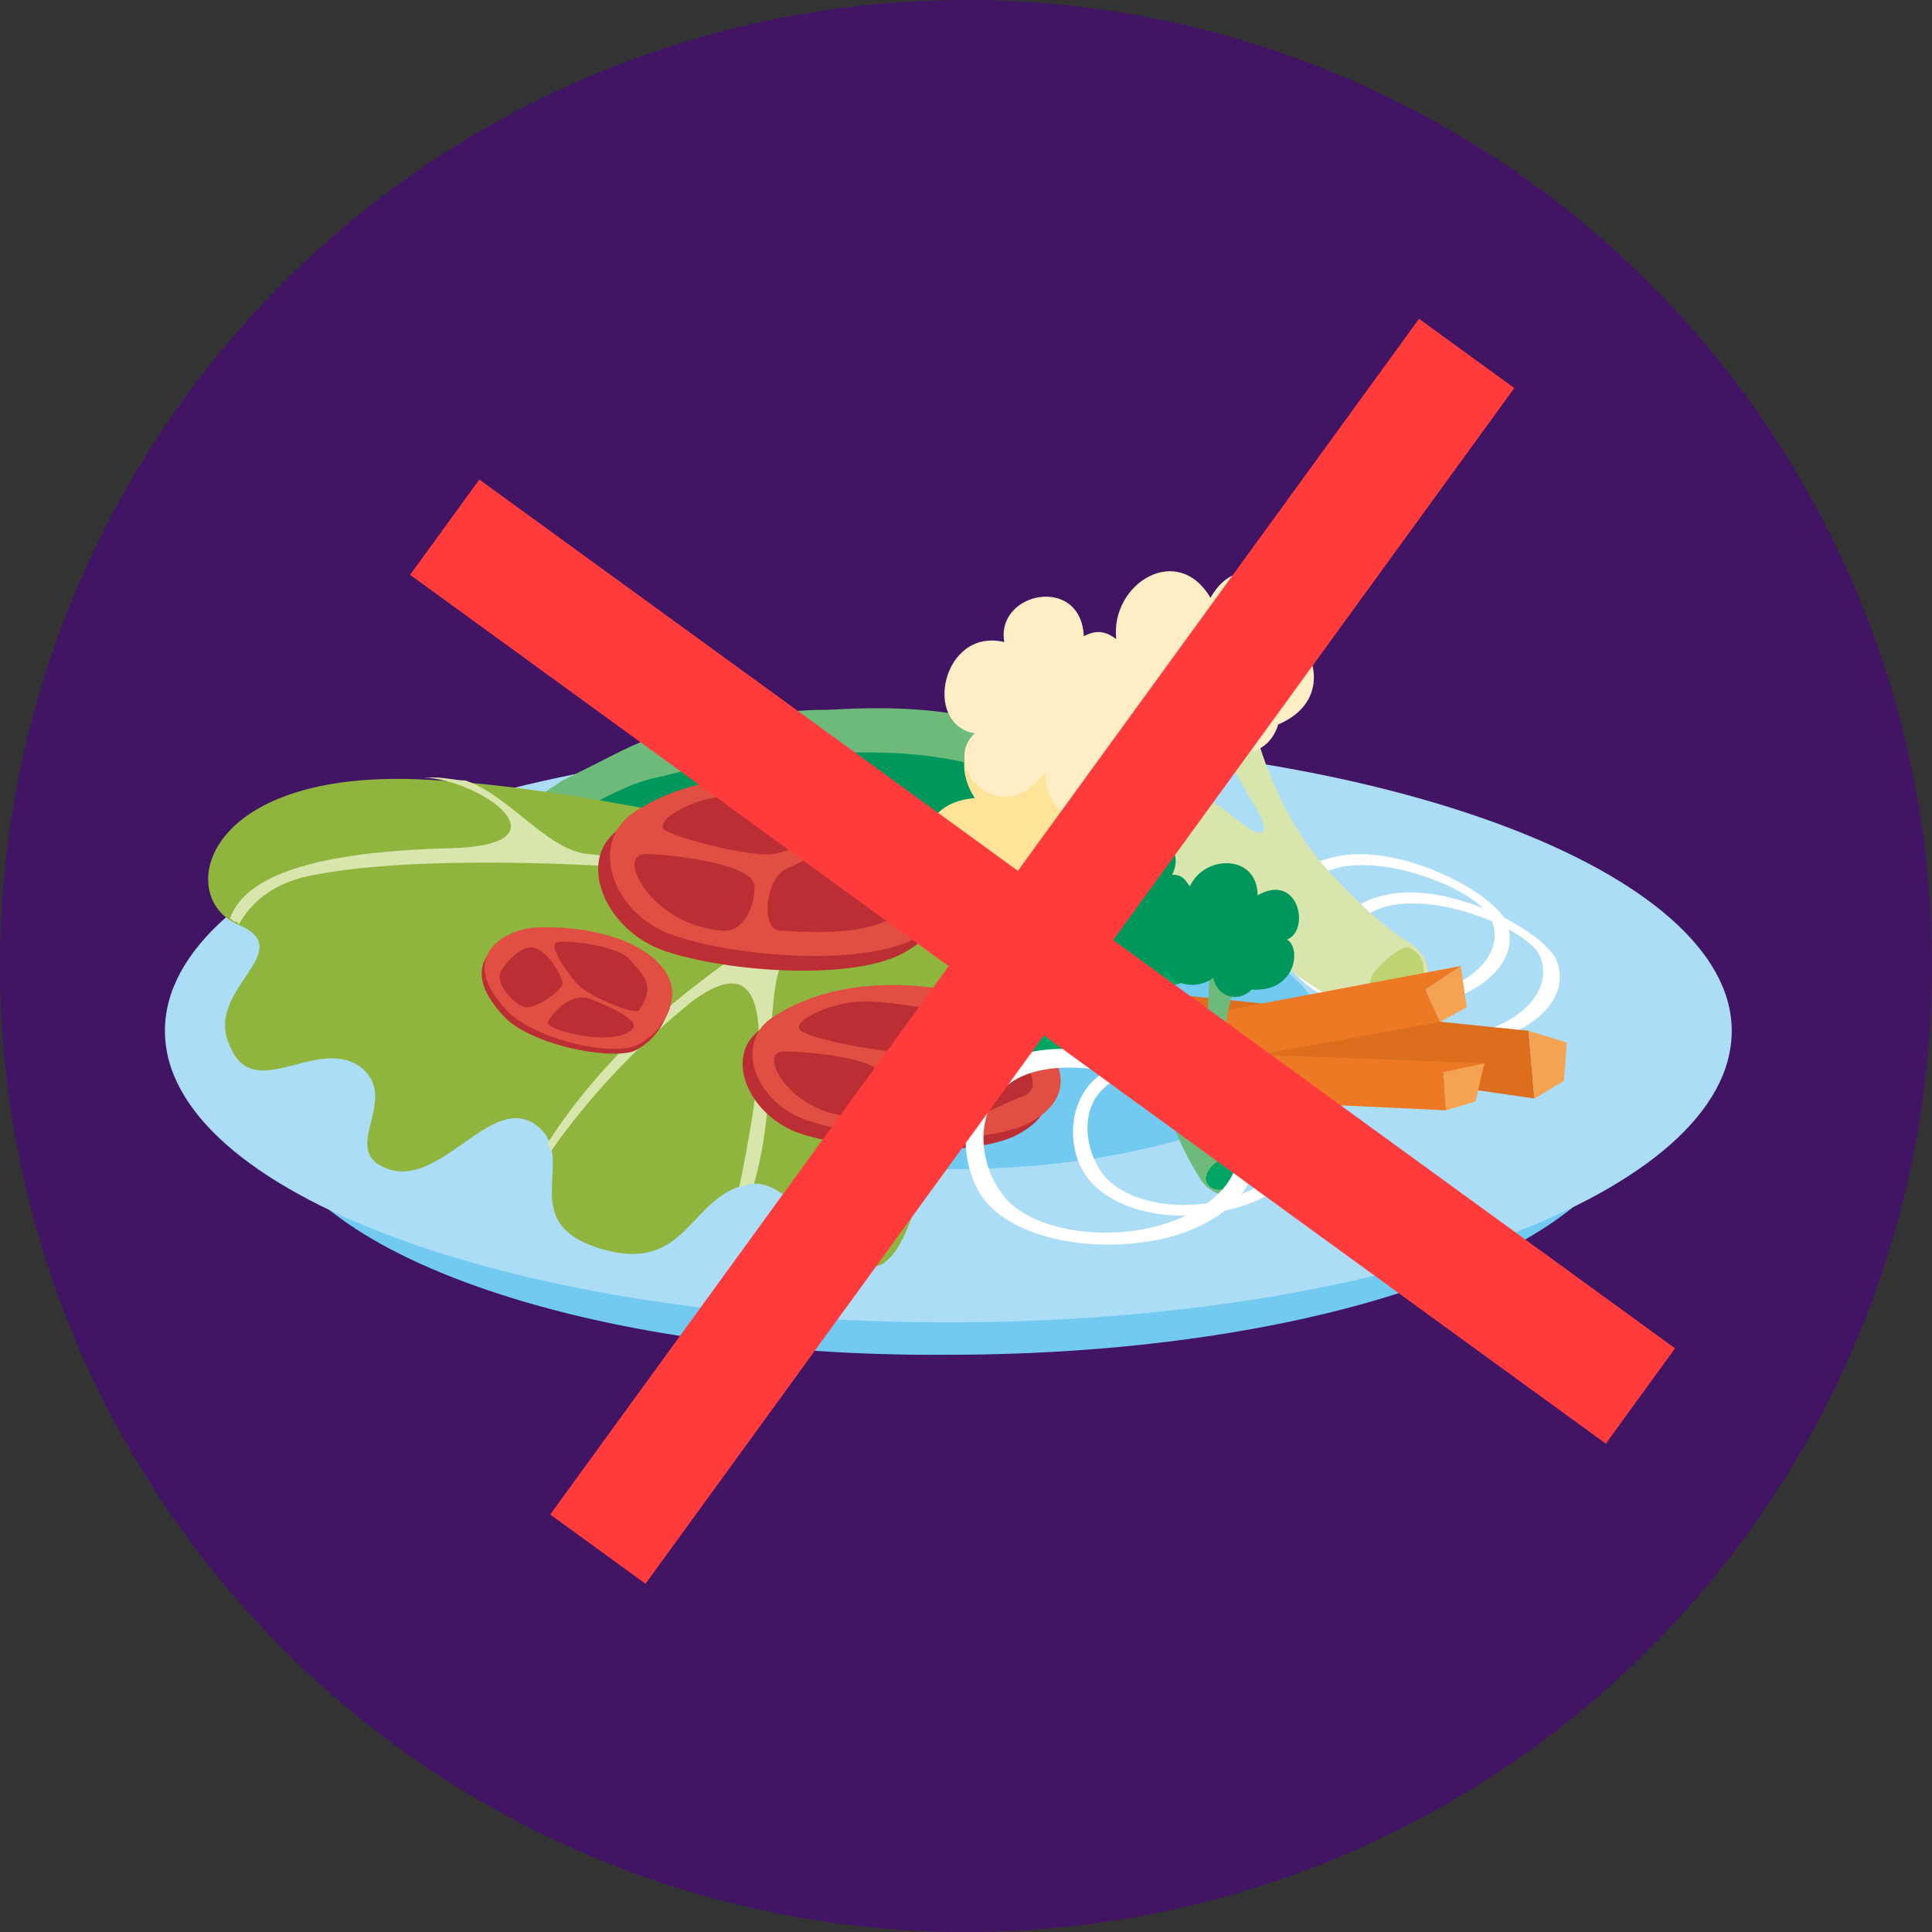
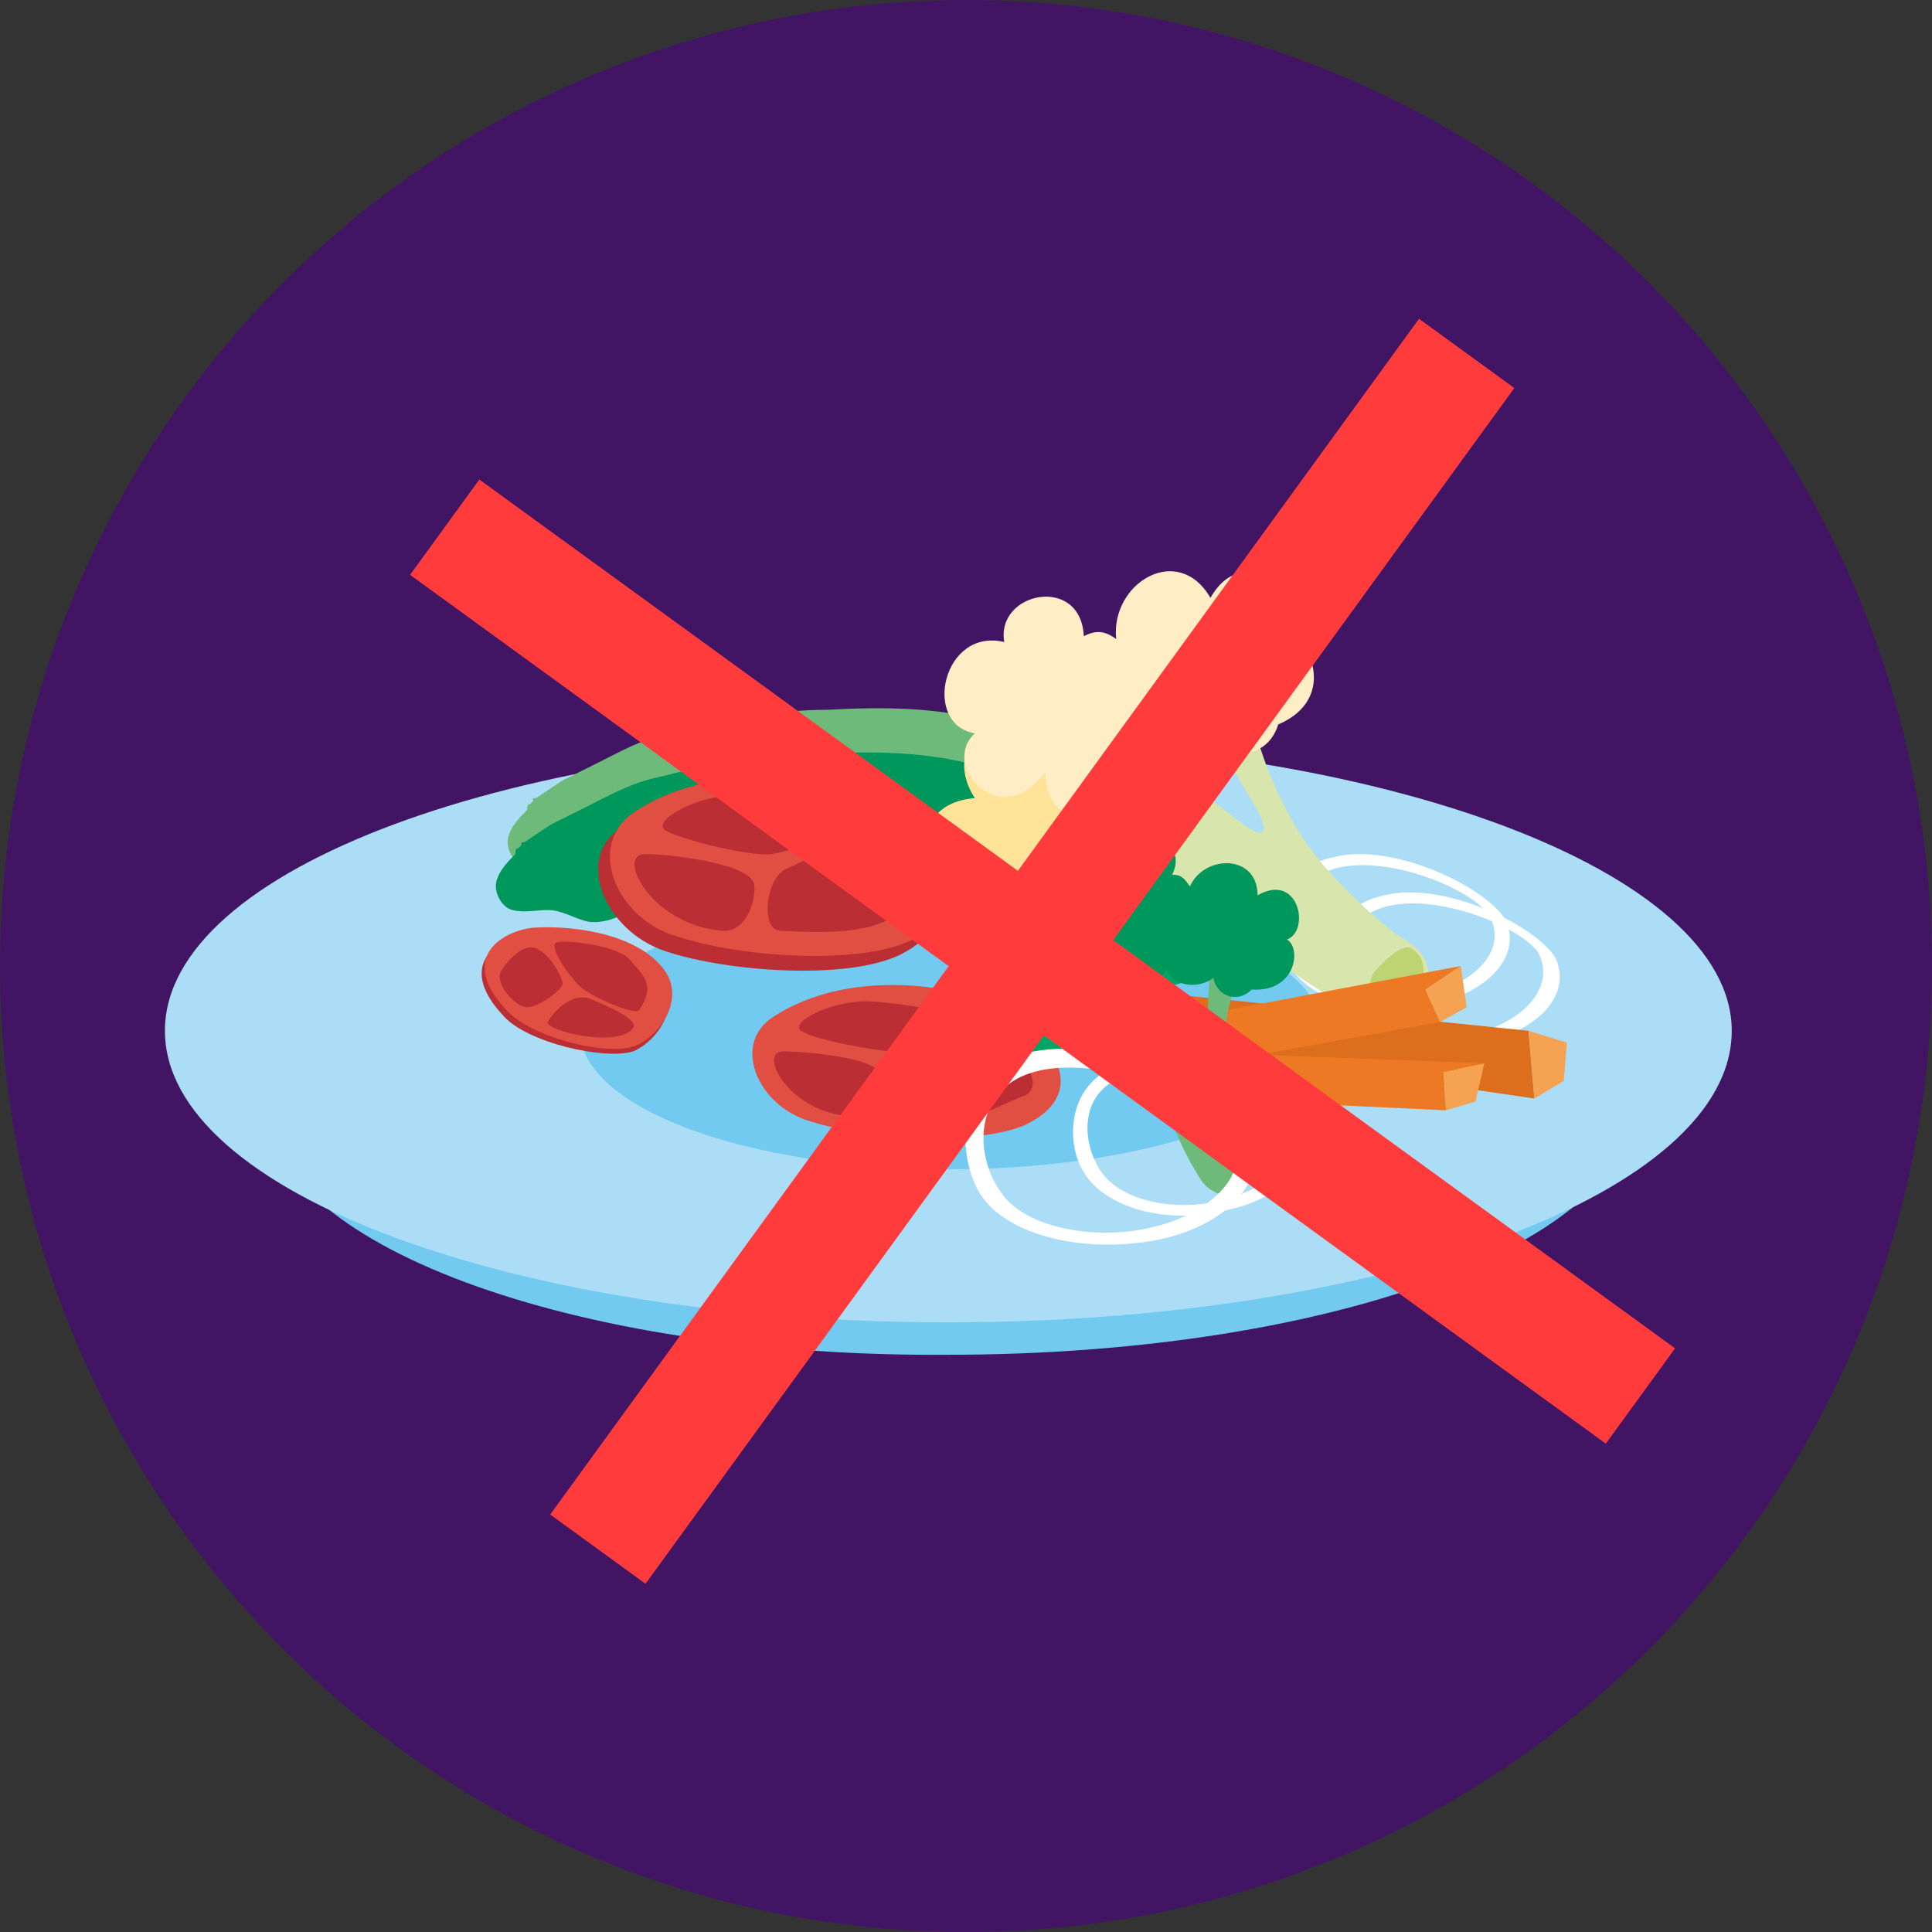
<svg xmlns="http://www.w3.org/2000/svg" version="1.1" id="Layer_1" x="0px" y="0px" viewBox="0 0 65.6 65.6" style="enable-background:new 0 0 65.6 65.6;" xml:space="preserve">
  <rect x="0" y="0" width="65.6" height="65.6" fill="#333333" stroke="none" />
  <style type="text/css">
	.st0{fill:#411564;}
	.st1{clip-path:url(#SVGID_2_);fill:#BBE2FF;}
	.st2{clip-path:url(#SVGID_2_);}
	.st3{fill:#FFAB78;}
	.st4{clip-path:url(#SVGID_2_);fill:#FF8378;}
	.st5{fill:#686B56;}
	.st6{fill:#4A4A4A;}
	.st7{fill:#FFD9D9;}
	.st8{fill:#3D2F2F;}
	.st9{fill:#473737;}
	.st10{fill:#362929;}
	.st11{fill:#3D2929;}
	.st12{fill:#705757;}
	.st13{fill:#ED3F3F;}
	.st14{fill:#806363;}
	.st15{fill:#634343;}
	.st16{fill:#BD7F7F;}
	.st17{fill:#FF8080;}
	.st18{fill:#211919;}
	.st19{fill:#FFFFFF;}
	.st20{fill:#878080;}
	.st21{fill:#302E2E;}
	.st22{fill:#FFD9AB;}
	.st23{fill:#FF3B3B;}
	.st24{fill:#E5BB8C;}
	.st25{fill:#FFD1D1;}
	.st26{fill:#EB4949;}
	.st27{fill:#FF4F4F;}
	.st28{fill:#FF7B7B;}
	.st29{fill:#5C90FF;}
	.st30{fill:#FF8C78;}
	.st31{fill:#FF6B52;}
	.st32{clip-path:url(#SVGID_4_);}
	.st33{fill:#49B8BF;}
	.st34{opacity:0.9;}
	.st35{fill:#231F20;}
	.st36{fill:#004C5B;}
	.st37{fill:#F47920;}
	.st38{fill:#47A87D;}
	.st39{fill:#003F1A;}
	.st40{fill:#682E00;}
	.st41{fill:#E65D5C;}
	.st42{opacity:0.7;}
	.st43{clip-path:url(#SVGID_6_);}
	.st44{fill:#EAD3C1;}
	.st45{clip-path:url(#SVGID_8_);}
	.st46{fill:#FFBABA;}
	.st47{fill:#FFDBDB;}
	.st48{fill:#5280E3;}
	.st49{fill:#FF9578;}
	.st50{fill:#233761;}
	.st51{clip-path:url(#SVGID_10_);}
	.st52{clip-path:url(#SVGID_12_);}
	.st53{clip-path:url(#SVGID_14_);}
	.st54{fill:#669948;}
	.st55{fill:#91B856;}
	.st56{fill:#A9BF5A;}
	.st57{fill:#BF815A;}
	.st58{fill:#72CAF1;}
	.st59{fill:#ACDDF6;}
	.st60{fill:#6EBA7B;}
	.st61{fill:#00975D;}
	.st62{fill:#8FB53E;}
	.st63{fill:#D8E5AC;}
	.st64{fill:#BA2E34;}
	.st65{fill:#E04F42;}
	.st66{fill:#FFE399;}
	.st67{fill:#FFEEC5;}
	.st68{fill:#BED472;}
	.st69{fill:#DC6E1D;}
	.st70{fill:#F5A353;}
	.st71{fill:#EE7924;}
	.st72{fill:#00A564;}
	.st73{fill:none;stroke:#FF3B3B;stroke-width:4;stroke-miterlimit:10;}
</style>
  <g>
    <circle class="st0" cx="32.8" cy="32.8" r="32.8" />
    <g>
      <path class="st58" d="M55.5,37.4c0,4.8-10.4,8.6-23.3,8.6C19.4,46.1,9,42.2,9,37.4c0-4.8,10.4-8.6,23.3-8.6    C45.1,28.8,55.5,32.6,55.5,37.4" />
      <path class="st59" d="M58.8,35c0,5.5-11.9,9.9-26.6,9.9S5.6,40.5,5.6,35c0-5.5,11.9-9.9,26.6-9.9S58.8,29.6,58.8,35" />
      <path class="st58" d="M44.9,35c0,2.6-5.7,4.7-12.6,4.7c-7,0-12.6-2.1-12.6-4.7c0-2.6,5.7-4.7,12.6-4.7    C39.2,30.3,44.9,32.4,44.9,35" />
      <path class="st60" d="M35.8,25.2c-0.2-0.2-0.6-0.3-0.8-0.3c-0.5-0.1-0.9-0.3-1.4-0.4c-1.8-0.5-3.7-0.5-5.5-0.4    c-0.9,0-1.8,0.1-2.6,0.2c-1,0.1-1.9,0.4-2.8,0.6c-0.9,0.2-1.6,0.6-2.4,1c-0.4,0.2-0.8,0.4-1.2,0.6c-0.3,0.2-0.6,0.4-0.9,0.6    c-0.1,0-0.1,0-0.1,0.1c0,0-0.1,0.1-0.1,0.1c-0.1,0-0.1,0.1-0.1,0.2c-0.2,0.2-0.5,0.5-0.6,0.8c-0.2,0.4,0.1,1,0.5,1.1    c0.4,0.1,0.8,0,1.2,0c0.5,0,0.9,0.3,1.4,0.4c0.9,0.1,1.8-0.6,2.5-1.2c0.3-0.3,0.9,0,1.2,0.1c0.5,0.2,0.9,0.1,1.4-0.1    c0.4-0.2,0.8-0.5,1.3-0.6c0.6-0.1,1,0.2,1.6,0.3c0.5,0,0.9,0,1.3-0.2c0.5-0.2,0.9-0.6,1.4-0.7c0.2,0,0.5,0.1,0.7,0.1    c0.2,0,0.5,0,0.7,0c0.5,0,0.8-0.3,1.2-0.5c0.6-0.4,1.3-0.4,2-0.7C35.9,26,36.2,25.6,35.8,25.2" />
      <path class="st61" d="M35.4,26.7c-0.2-0.2-0.6-0.3-0.8-0.3c-0.5-0.1-0.9-0.3-1.4-0.4c-1.8-0.5-3.7-0.5-5.5-0.4    c-0.9,0-1.8,0.1-2.6,0.2c-1,0.1-1.9,0.4-2.8,0.6c-0.9,0.2-1.6,0.6-2.4,1c-0.4,0.2-0.8,0.4-1.2,0.6c-0.3,0.2-0.6,0.4-0.9,0.6    c-0.1,0-0.1,0-0.1,0.1c0,0-0.1,0.1-0.1,0.1c-0.1,0-0.1,0.1-0.1,0.2c-0.2,0.2-0.5,0.5-0.6,0.8c-0.2,0.4,0.1,1,0.5,1.1    c0.4,0.1,0.8,0,1.2,0c0.5,0,0.9,0.3,1.4,0.4c0.9,0.1,1.8-0.6,2.5-1.2c0.3-0.3,0.9,0,1.2,0.1c0.5,0.2,0.9,0.1,1.4-0.1    c0.4-0.2,0.8-0.5,1.3-0.6c0.6-0.1,1,0.2,1.6,0.3c0.5,0,0.9,0,1.3-0.2c0.5-0.2,0.9-0.6,1.4-0.7c0.2,0,0.5,0.1,0.7,0.1    c0.2,0,0.5,0,0.7,0c0.5,0,0.8-0.3,1.2-0.5c0.6-0.4,1.3-0.4,2-0.7C35.5,27.6,35.7,27.1,35.4,26.7" />
-       <path class="st62" d="M37.5,29.9c-1.7,1.6-13.1-2.8-22.6-3.4c-8.1-0.6-9,4-6.8,4.9c2.1,0.9-1.2,2.2-0.3,4.1c0.8,2,2.9-0.3,4.4,0.7    c1.5,1.1-0.8,2.9,1,3.5c1.8,0.6,3.5-2.6,5-1.5c1.5,1.1-0.8,3.3,2.2,4.2c3,0.9,3-1.9,5.1-2.2c2.2-0.3,4.1,6.5,5.8,0    c0.6-2.3,9.1-7.3,7.2-9.6L37.5,29.9z" />
-       <path class="st63" d="M37.8,30.1L37.6,30c-0.3,1.1-13-0.5-17.6-1c-1.4-0.1-2.7-2-4.2-2.5c-0.3,0-0.7-0.1-1-0.1c-0.1,0-0.3,0-0.4,0    c0,0,0,0,0,0c2,0.1,5,2.3,0.9,2.4h0c-3.9,0.1-6.9,0.7-7.5,2.4c0.1,0,0.1,0.1,0.2,0.1c0,0,0.1,0,0.1,0.1c0.3-0.5,0.9-1.4,2.6-1.7    c4.7-0.9,14.2-0.1,15.4,0.3c3.2,1-3.3,2.3-7.5,8.8c0,0.1,0.1,0.2,0.1,0.3c0.7-1,2.2-3,4.8-5.1c1.9-1.4,3.1-0.8,1.6,6.3    c0.1,0,0.3-0.1,0.4-0.1c0,0,0.1,0,0.1,0c1.1-3.8-0.1-7.6,1.8-8.5C32.4,29.8,37,31.4,37.8,30.1" />
      <path class="st64" d="M21.1,28.1c3.1-2.1,7.7-1,8.8-0.2c2,1.4,3,3.3,0.7,4.5c-1.8,0.9-5.9,0.6-8-0.1    C20.5,31.6,19.5,29.1,21.1,28.1" />
      <path class="st65" d="M21.5,27.6c3.1-2.1,7.7-1,8.8-0.2c2,1.4,3,3.3,0.7,4.5c-1.8,0.9-5.9,0.6-8-0.1    C20.9,31.2,19.9,28.7,21.5,27.6" />
      <path class="st64" d="M21.9,29c-1,0,0.2,2.4,2.6,2.6c0.9,0.1,1.2-1.2,1.1-1.6C25.4,29.3,22.7,29,21.9,29" />
      <path class="st64" d="M25,27c-1.4,0-2.9,0.9-2.4,1.2c0.5,0.3,2.9,0.9,3.6,0.8c0.7-0.1,2.3-0.7,2.3-1.2C28.6,27.4,25.6,27,25,27" />
      <path class="st64" d="M26.5,31.6c-0.7,0-0.5-1.8,0.2-2.1c0.7-0.3,2.5-1.3,3.2-1.1c0.6,0.2,2,1.9,1.1,2.4    C30,31.3,29.6,31.8,26.5,31.6" />
-       <path class="st64" d="M25.9,34.9c2.8-1.8,6.8-0.9,7.9-0.2c1.8,1.2,2.7,2.9,0.6,3.9c-1.6,0.7-5.3,0.5-7.2-0.1    C25.4,37.9,24.5,35.8,25.9,34.9" />
      <path class="st65" d="M26.3,34.5c2.8-1.8,6.8-0.9,7.9-0.2c1.8,1.2,2.7,2.9,0.6,3.9c-1.6,0.7-5.3,0.5-7.2-0.1    C25.7,37.6,24.8,35.4,26.3,34.5" />
      <path class="st64" d="M26.6,35.7c-0.9,0,0.2,2.1,2.3,2.2c0.8,0.1,1-1,1-1.4C29.8,35.9,27.3,35.7,26.6,35.7" />
      <path class="st64" d="M29.4,34c-1.2,0-2.6,0.7-2.2,1c0.4,0.3,2.6,0.7,3.2,0.7c0.6-0.1,2-0.6,2.1-1C32.6,34.3,30,34,29.4,34" />
      <path class="st64" d="M33,37.9c-0.5,0.1-1.2,0.1-2.2,0c-0.6,0-0.5-1.5,0.2-1.8c0.6-0.3,2.3-1.1,2.8-0.9c0.6,0.2,1.8,1.6,1,2    C34.2,37.4,33.8,37.7,33,37.9" />
      <path class="st64" d="M17.1,34.5c-1.7-1.8-0.1-2.7,0.9-2.8c1.6-0.1,3.7,0.3,4.5,1.5c0.6,0.9-0.1,2.1-1,2.5    C20.5,36,17.9,35.4,17.1,34.5" />
      <path class="st65" d="M17.2,34.3c-1.7-1.8-0.1-2.7,0.9-2.8c1.6-0.1,3.7,0.3,4.5,1.5c0.6,0.9-0.1,2.1-1,2.5    C20.6,35.9,18,35.2,17.2,34.3" />
      <path class="st64" d="M18.6,34.7c-0.1,0.3,2.4,0.9,2.9,0.2c0.2-0.3-1-0.8-1.5-1C19.3,33.7,18.7,34.5,18.6,34.7" />
      <path class="st64" d="M17,33c-0.2,0.4,0.5,1.2,0.9,1.2c0.4,0,1.2-0.6,1.2-0.8c0-0.2-0.4-1-0.9-1.2C17.7,32,17.1,32.8,17,33" />
      <path class="st64" d="M21.7,34.3c-0.1,0.2-1.8-0.5-2.1-0.9c-0.3-0.3-1-1.3-0.7-1.4c0.3-0.1,2.1,0.1,2.5,0.6S22.3,33.4,21.7,34.3" />
      <path class="st19" d="M47,30.4c-2,0.4-2.2,2.6-1.5,3.7c0.7,1.2,2.8,1.8,4.8,1.3c2-0.4,3.1-1.7,2.5-2.9C52.1,31.4,49,29.9,47,30.4     M50.4,35c-1.7,0.5-3.6,0.1-4.3-0.9c-0.7-1-0.8-2.8,0.9-3.3c1.7-0.5,4.5,0.6,5.2,1.5C52.8,33.3,52,34.5,50.4,35" />
      <path class="st19" d="M45.3,29.1c-2,0.4-2.2,2.6-1.5,3.7c0.7,1.2,2.8,1.8,4.8,1.3c2-0.4,3.1-1.7,2.5-2.9    C50.4,30.1,47.3,28.6,45.3,29.1 M48.7,33.7c-1.7,0.5-3.6,0.1-4.3-0.9c-0.7-1-0.8-2.8,0.9-3.3c1.7-0.5,4.5,0.6,5.2,1.5    C51.2,32,50.4,33.2,48.7,33.7" />
      <path class="st63" d="M46.4,34.5c-3.5-1.7-3.8-3.1-5.8-3.4c-2-0.3-3.1,0-4.7,0.3c-1.6,0.3-0.9-0.9-0.1-1.1c2.1-0.4,4-0.5,4-1.2    c-0.1-1.1-3.1-2.1-4.2-2.7c-1.1-0.6,0.9-1.4,1.4-1.4c1,0.1,3,1.5,3.7,1.9c0.8,0.4,2,1.7,2.2,1.3c0.2-0.4-1.5-2.5-1.9-3.9    c-0.4-1.4,0.2-1.8,0.8-1.1c0.6,0.7,0.8,1.7,1.2,2.8c0.9,2.3,1.8,3.3,2.8,4.3c1,1,1.7,1.5,1.9,1.6c0.8,0.5,1,1.1,0.6,2    C47.8,34.6,47,34.8,46.4,34.5" />
      <path class="st66" d="M37.3,31.7c0.7,2.2-2.5,2.9-2.9,1.4c-1.6,1.4-3.3-0.8-1.7-2.2c-1.5-0.3-2.2-3.6,0.4-3.8    c-1.1-1.7,0.5-3.2,2.2-2.4c-0.9-1.9,1.9-2.6,2.2-1.5c0.4-0.7,3-0.5,2.6,1.6c0.6,0.7,0.2,1.9-0.7,2c0.4,0.8,0.2,1.6-0.7,1.9    C40.4,29.4,39.7,32.8,37.3,31.7" />
      <path class="st67" d="M35.5,26.2c-1.5,2.1-3.6-0.2-2.4-1.3c-1.8-0.3-1.1-3.6,1-3.1c-0.3-1.7,2.6-2.3,2.7-0.2    c0.4-0.2,0.7-0.2,1.1,0.1c-0.2-1.9,2.1-3.3,3.2-1.4c1.2-2.1,3.3,0.2,2.5,1.2c0.8,0,1.9,2.2-0.2,3.1c-0.3,1-1.4,1.3-2.1,0.5    c-0.4,0.9-1.5,1.5-2.3,0.8C39.3,28,35.5,28.9,35.5,26.2" />
      <path class="st68" d="M46.7,34.4c-0.5-0.2-0.2-1-0.1-1.3c0.2-0.3,1-1.1,1.3-0.9c0.6,0.3,0.5,1.1,0.2,1.5    C47.8,34.1,47.2,34.6,46.7,34.4" />
      <polygon class="st69" points="52.1,37.3 51.9,35 40.2,33.8 40.5,35.6   " />
      <polygon class="st70" points="53.2,35.4 51.9,35 52.1,37.3 53.1,36.7   " />
      <polygon class="st70" points="50.4,36.1 50.1,37.4 49.1,37.7 49,36.4   " />
      <polygon class="st71" points="39.6,35.7 38.1,36 38.4,37.2 49.1,37.7 49,36.4 50.4,36.1   " />
      <polygon class="st70" points="49.6,32.8 49.8,34.2 48.9,34.7 48.4,33.6   " />
      <polygon class="st71" points="39,34.8 37.7,35.5 38.4,36.6 48.9,34.7 48.4,33.6 49.6,32.8   " />
      <path class="st60" d="M40.8,40.1c-1.4-2.2-1-3-2.1-3.9c-1-0.8-1.7-1.1-2.7-1.4c-1-0.4-0.2-0.8,0.3-0.7c1.3,0.5,2.4,1.1,2.6,0.7    c0.3-0.6-1-2.2-1.4-2.9c-0.4-0.7,1-0.5,1.2-0.3c0.6,0.4,1.2,1.9,1.4,2.3c0.3,0.5,0.6,1.6,0.8,1.5c0.2-0.1,0-1.9,0.3-2.8    c0.2-0.9,0.7-0.9,0.8-0.3c0.1,0.6-0.1,1.2-0.3,2c-0.3,1.6-0.1,2.4,0.1,3.4c0.2,0.9,0.4,1.4,0.5,1.5c0.3,0.6,0.2,1-0.3,1.3    C41.6,40.7,41.1,40.5,40.8,40.1" />
      <path class="st72" d="M36.7,35.4c-0.3,1.5-2.4,0.8-2.1-0.2c-1.4,0.2-1.6-1.6-0.2-1.8c-0.8-0.7,0-2.7,1.5-2    c-0.1-1.3,1.4-1.6,2.1-0.6c0.2-1.4,1.9-0.8,1.7-0.1c0.5-0.2,1.9,0.7,0.9,1.8c0.1,0.6-0.5,1.1-1.1,0.9c0,0.6-0.5,1-1.1,0.8    C39.2,35.2,37.7,36.9,36.7,35.4" />
      <path class="st61" d="M37.5,31.8c-1.6,0.7-1.9-1.3-0.9-1.5c-0.9-0.8,0.6-2.4,1.6-1.4c0.4-1,2.2-0.4,1.6,0.8c0.3,0,0.4,0.1,0.6,0.4    c0.5-1.1,2.3-1.1,2.3,0.3c1.4-0.8,1.8,1.2,1,1.5c0.5,0.3,0.3,1.8-1.2,1.7c-0.5,0.5-1.2,0.2-1.3-0.4c-0.5,0.4-1.4,0.3-1.6-0.3    C39.1,34.1,36.7,33.3,37.5,31.8" />
-       <path class="st72" d="M41,40.2c-0.2-0.3,0.2-0.7,0.4-0.8c0.2-0.1,0.9-0.3,1-0.1c0.2,0.4-0.1,0.8-0.4,0.9    C41.7,40.4,41.2,40.5,41,40.2" />
      <path class="st19" d="M35.1,35.7c-2.5,0.5-2.7,3.2-1.9,4.7c0.8,1.5,3.5,2.2,6.1,1.7c2.5-0.5,3.9-2.2,3.1-3.7    C41.6,37,37.7,35.2,35.1,35.7 M39.4,41.6c-2.1,0.6-4.6,0.1-5.4-1.1c-0.9-1.2-1-3.5,1.1-4.1c2.1-0.6,5.7,0.7,6.6,1.9    C42.6,39.5,41.5,41,39.4,41.6" />
      <path class="st19" d="M38.3,36.1c-2,0.4-2.2,2.6-1.5,3.7c0.7,1.2,2.8,1.8,4.8,1.3c2-0.4,3.1-1.7,2.5-2.9    C43.4,37.1,40.3,35.7,38.3,36.1 M41.7,40.7c-1.7,0.5-3.6,0.1-4.3-0.9c-0.7-1-0.8-2.8,0.9-3.3c1.7-0.5,4.5,0.6,5.2,1.5    C44.2,39.1,43.4,40.2,41.7,40.7" />
    </g>
  </g>
  <line class="st73" x1="15.1" y1="17.9" x2="55.7" y2="47.4" />
  <line class="st73" x1="20.3" y1="52.6" x2="49.8" y2="12" />
</svg>